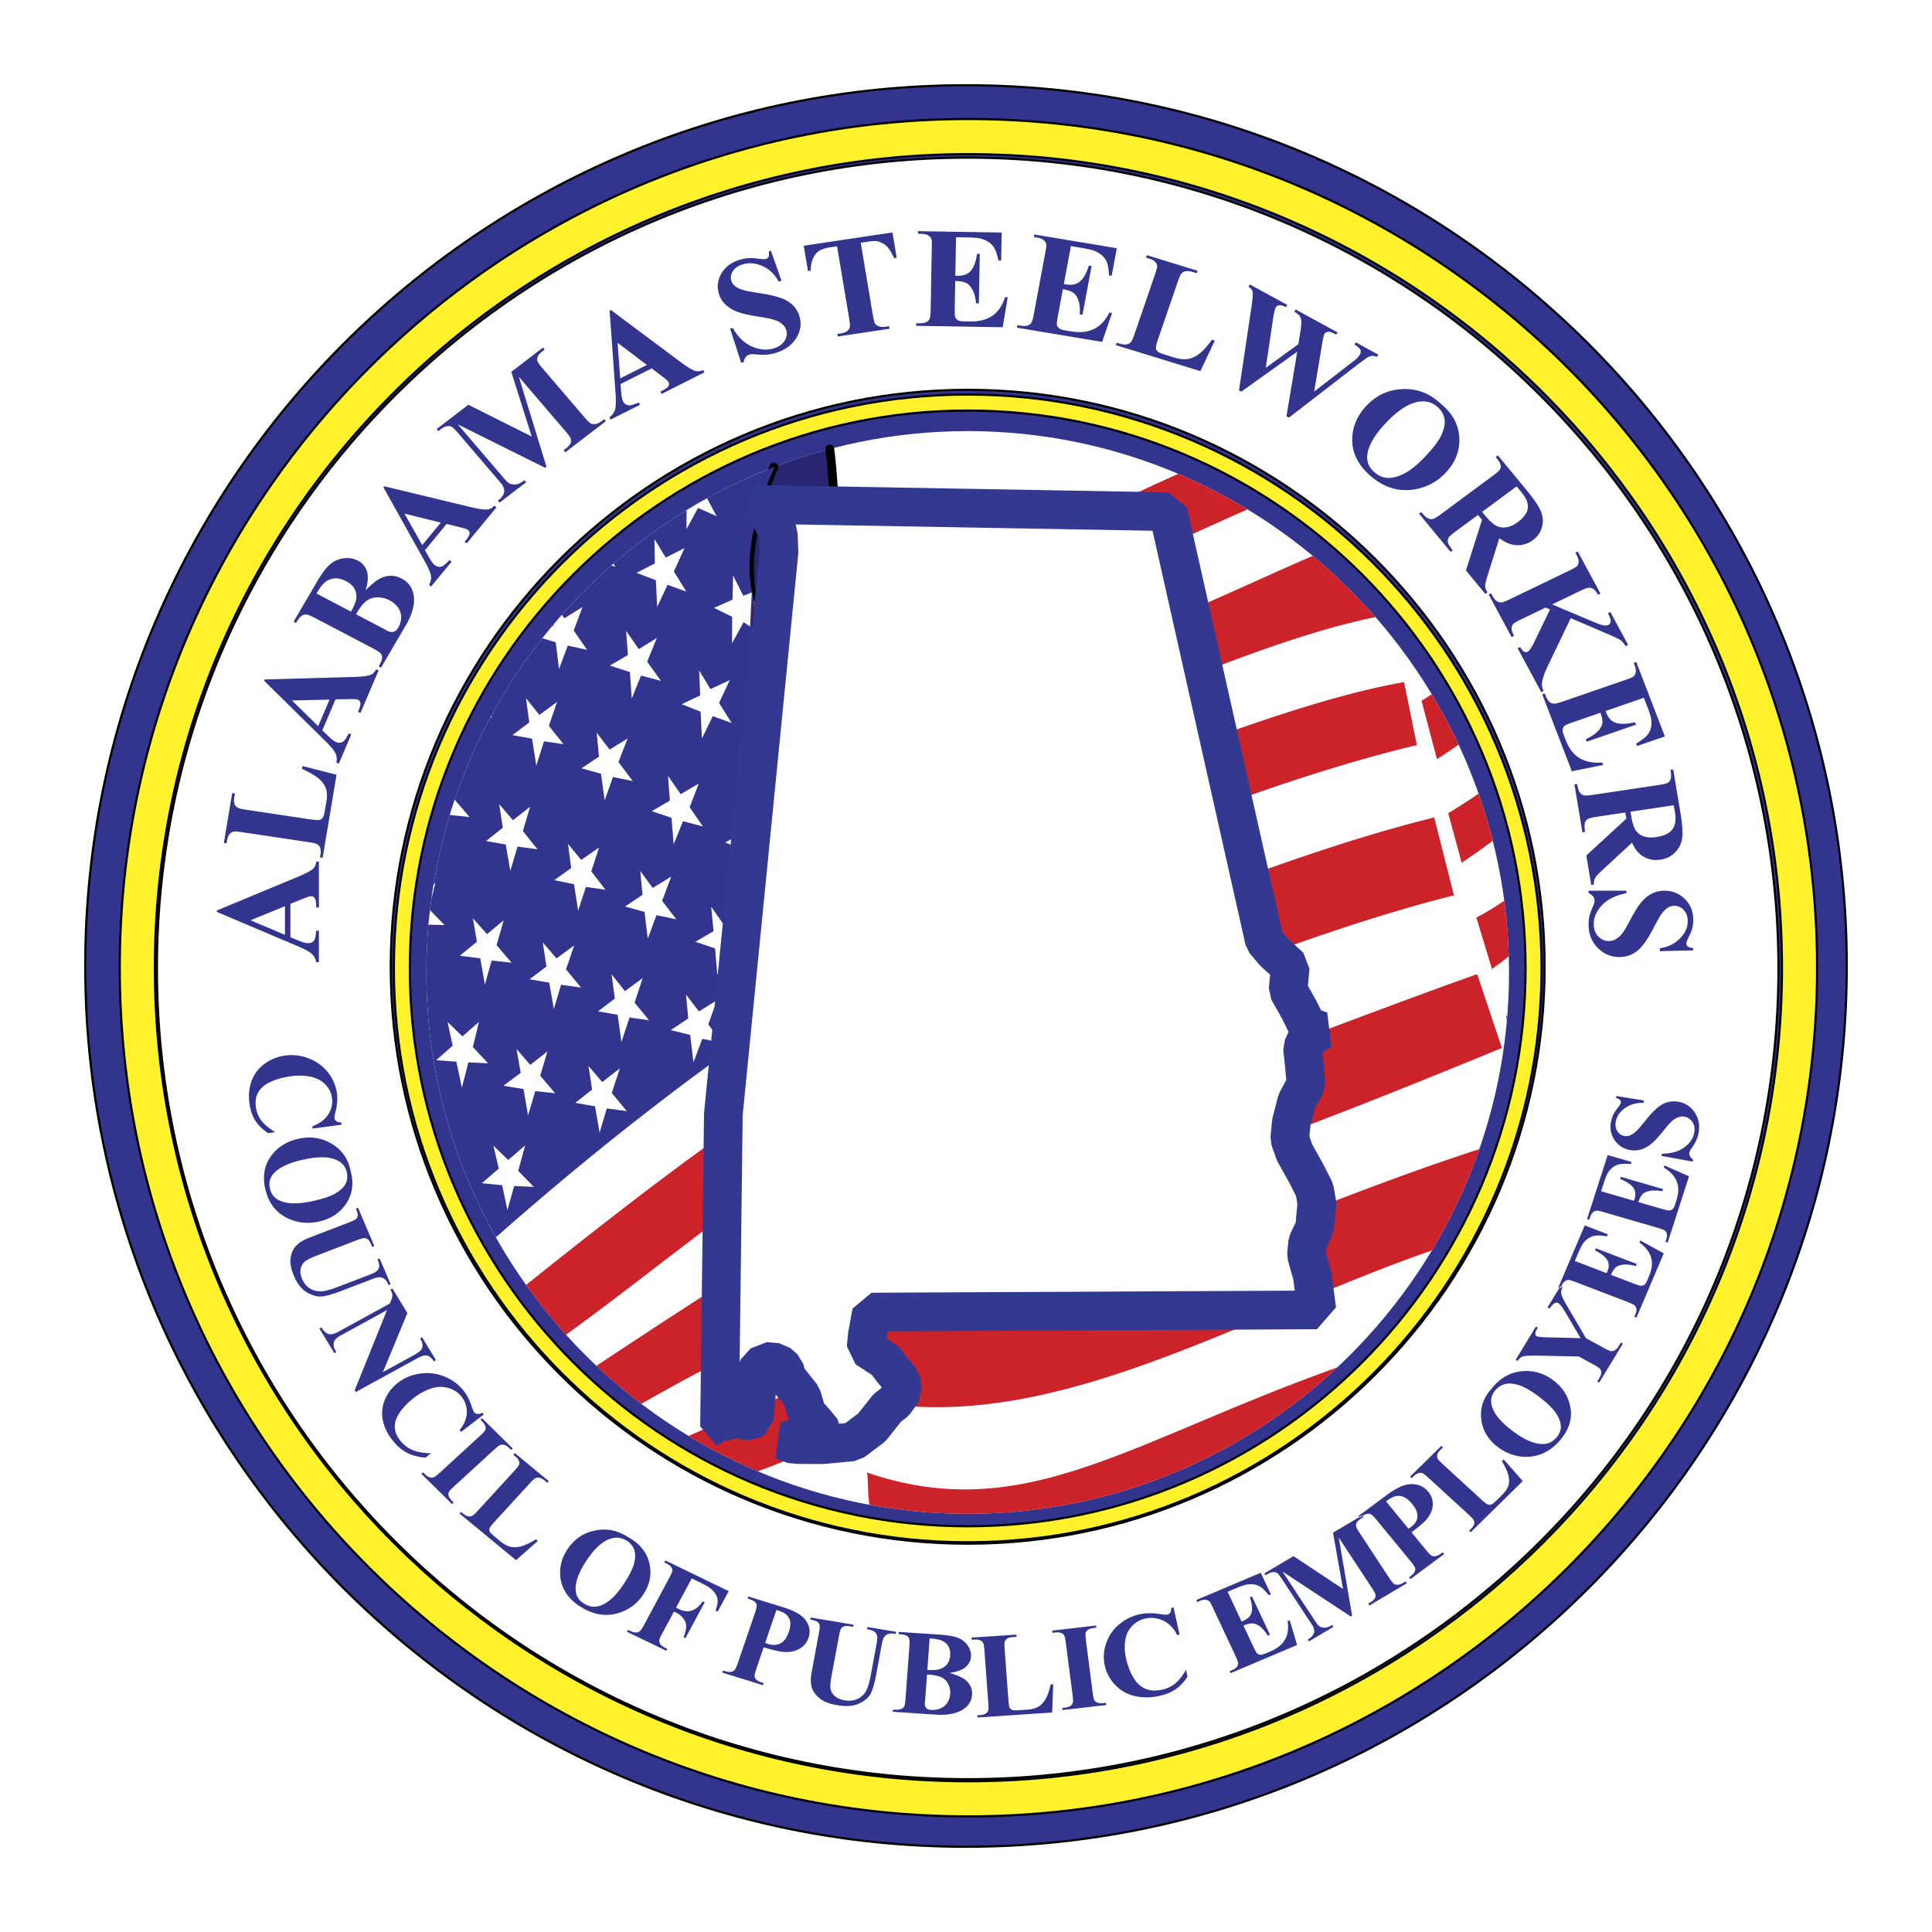
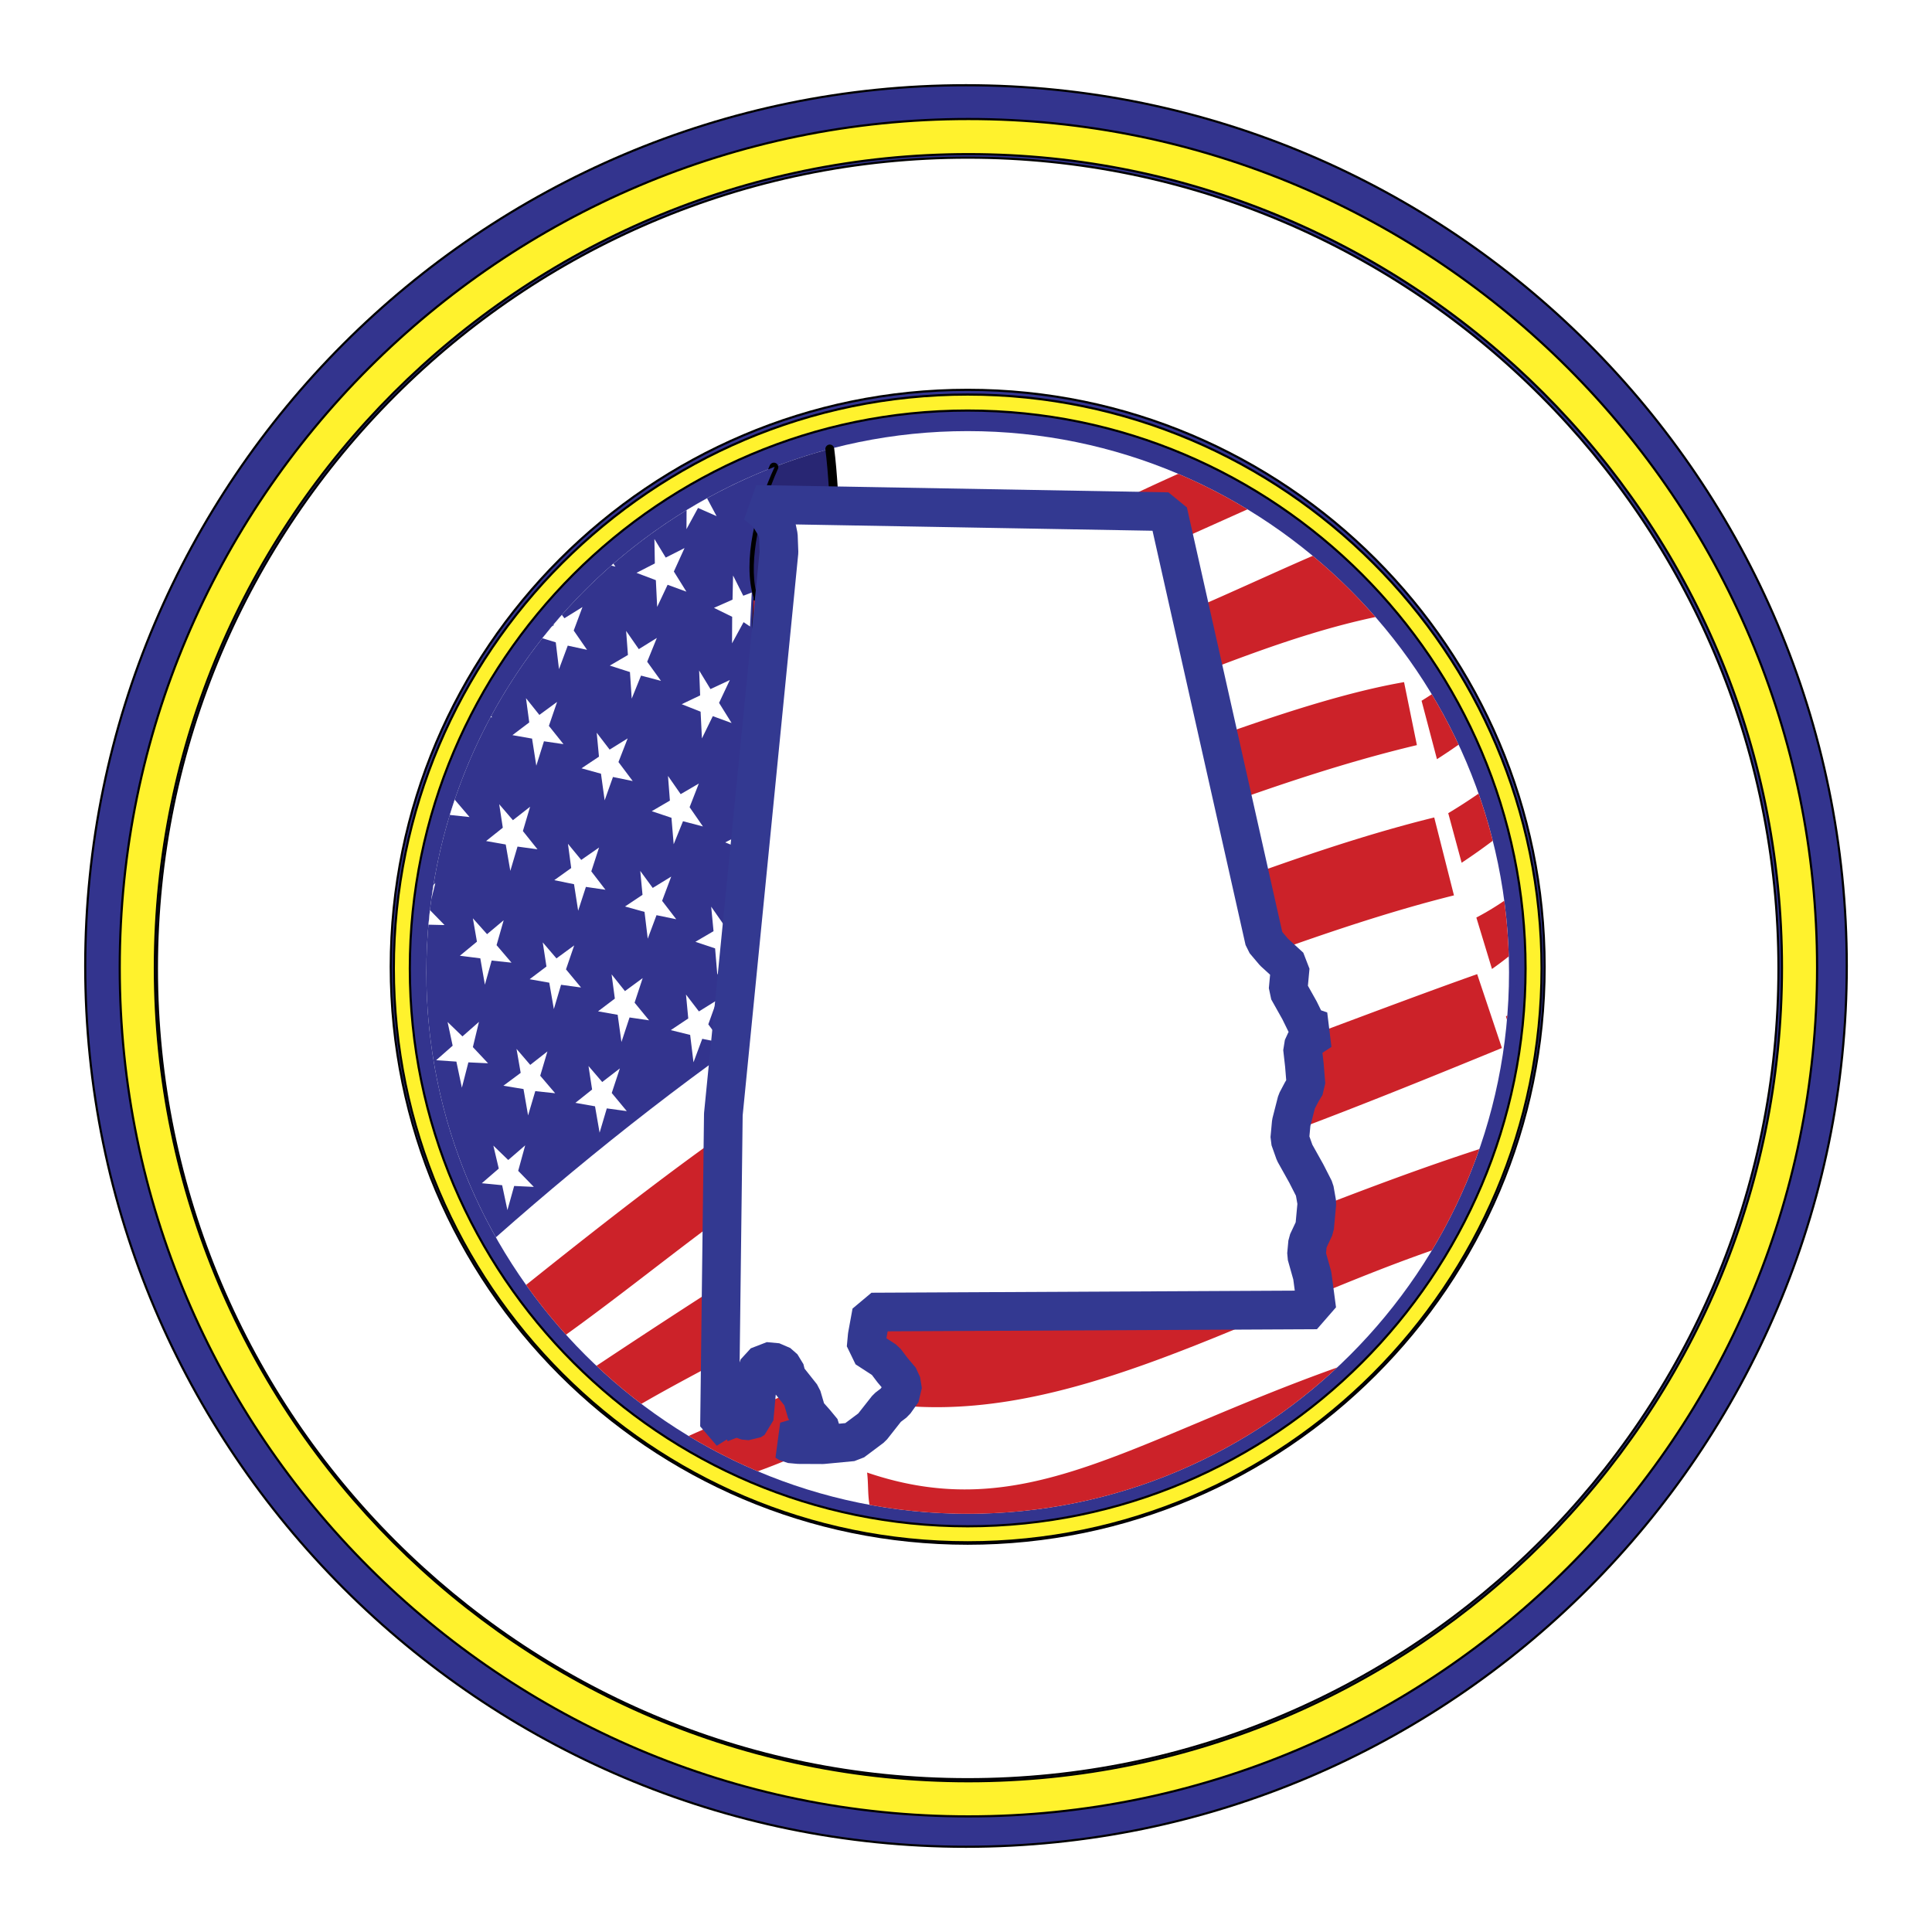
<svg xmlns="http://www.w3.org/2000/svg" width="2500" height="2500" viewBox="0 0 192.756 192.756">
  <path fill="#fff" d="M0 192.756h192.756V0H0v192.756z" />
  <path d="M96.378 8.504c48.399 0 87.874 39.475 87.874 87.874 0 48.399-39.475 87.874-87.874 87.874-48.399 0-87.874-39.475-87.874-87.874 0-48.399 39.475-87.874 87.874-87.874z" fill-rule="evenodd" clip-rule="evenodd" fill="#33348e" stroke="#000" stroke-width=".216" stroke-miterlimit="2.613" />
  <path d="M96.619 11.875c-46.636 0-84.673 38.036-84.673 84.672 0 46.637 38.037 84.674 84.673 84.674 46.637 0 84.672-38.037 84.672-84.674 0-46.636-38.035-84.672-84.672-84.672z" fill-rule="evenodd" clip-rule="evenodd" fill="#fff22d" stroke="#000" stroke-width=".216" stroke-miterlimit="2.613" />
  <path d="M96.619 15.378c-44.706 0-81.169 36.463-81.169 81.169s36.463 81.169 81.169 81.169c44.706 0 81.168-36.463 81.168-81.169s-36.463-81.169-81.168-81.169z" fill-rule="evenodd" clip-rule="evenodd" fill="#33348e" stroke="#000" stroke-width=".216" stroke-miterlimit="2.613" />
  <path d="M96.547 15.727c-44.554 0-80.893 36.339-80.893 80.893s36.338 80.892 80.893 80.892 80.892-36.338 80.892-80.892-36.337-80.893-80.892-80.893z" fill-rule="evenodd" clip-rule="evenodd" fill="#fff" stroke="#000" stroke-width=".216" stroke-miterlimit="2.613" />
  <path d="M96.547 38.894c-31.702 0-57.56 25.856-57.56 57.56 0 31.702 25.857 57.559 57.56 57.559 31.703 0 57.558-25.856 57.558-57.559 0-31.704-25.855-57.56-57.558-57.56z" fill-rule="evenodd" clip-rule="evenodd" fill="#33348e" stroke="#000" stroke-width=".216" stroke-miterlimit="2.613" />
  <path d="M96.547 39.364c-31.535 0-57.255 25.72-57.255 57.255s25.72 57.255 57.255 57.255c31.535 0 57.255-25.72 57.255-57.255s-25.72-57.255-57.255-57.255z" fill-rule="evenodd" clip-rule="evenodd" fill="#fff22d" stroke="#000" stroke-width=".216" stroke-miterlimit="2.613" />
  <path d="M96.547 40.961c-30.655 0-55.658 25.002-55.658 55.658 0 30.655 25.003 55.658 55.658 55.658 30.654 0 55.658-25.003 55.658-55.658 0-30.656-25.004-55.658-55.658-55.658z" fill-rule="evenodd" clip-rule="evenodd" fill="#33348e" stroke="#000" stroke-width=".216" stroke-miterlimit="2.613" />
  <path d="M96.547 41.988c-30.091 0-54.631 24.541-54.631 54.631 0 30.089 24.541 54.631 54.631 54.631 30.089 0 54.63-24.542 54.63-54.631.001-30.09-24.54-54.631-54.63-54.631z" fill-rule="evenodd" clip-rule="evenodd" fill="#33348e" />
  <path d="M96.547 43.011c29.746 0 54.009 24.262 54.009 54.009s-24.264 54.009-54.009 54.009c-29.748 0-54.01-24.262-54.01-54.009S66.8 43.011 96.547 43.011z" fill-rule="evenodd" clip-rule="evenodd" fill="#fff" />
  <path d="M77.21 46.603c-1.845 4.129-2.968 9.293-2.208 12.513.401 1.766 6.404.245 9.577-.347-1.332-1.833-1.162-9.128-1.791-13.973a53.14 53.14 0 0 0-5.578 1.807z" fill-rule="evenodd" clip-rule="evenodd" fill="#282673" />
  <path d="M77.21 46.603c-1.845 4.129-2.968 9.293-2.208 12.513.401 1.766 6.404.245 9.577-.347-1.332-1.833-1.162-9.128-1.791-13.973" fill="none" stroke="#000" stroke-width=".885" stroke-linecap="round" stroke-linejoin="round" stroke-miterlimit="2.613" />
  <path d="M87.124 131.865c.242 2.76.78 4.484-.133 7.977 18.203 3.21 36.4-8.302 55.865-15.086a53.734 53.734 0 0 0 4.736-10.11c-22.586 7.331-39.53 17.301-60.468 17.219zm30.431-84.59a54.024 54.024 0 0 1 6.908 3.542c-15.301 6.834-33.468 15.409-49.202 17.162-.343-2.793-.423-5.98-.079-8.102 5.125 1.897 28.162-5.148 37.029-10.127a208.518 208.518 0 0 1 5.344-2.475zm13.418 8.183a54.888 54.888 0 0 1 6.256 6.103C120.2 65.152 103.44 76.058 77.208 80.545c-.323-1.854-.779-3.666-.811-5.483 27.894-6.745 43.935-15.019 54.576-19.604zm2.429 80.98c-9.662 9.042-22.631 14.592-36.855 14.592-3.345 0-6.619-.31-9.798-.896-.186-1.074-.105-2.15-.239-3.218 15.611 5.316 25.906-2.986 46.892-10.478zm-48.776-19.491c.558 2.663 1.04 5.161 1.462 7.866 21.74-3.311 42.707-11.612 63.758-20.254l-2.469-7.369c-19.455 6.894-40.682 16.158-62.751 19.757zm-3.209-15.456l1.58 7.452c20.194-3.467 42.266-14.69 62.065-19.611l-1.969-7.774c-20.077 4.944-41.15 15.922-61.676 19.933zm-2.934-14.155l1.195 6.058c20.512-2.998 40.439-14.004 61.686-19.054l-1.281-6.284c-16.595 2.871-42.185 15.987-61.6 19.28z" fill-rule="evenodd" clip-rule="evenodd" fill="#cc2229" />
  <path d="M87.189 133.609c.517 2.424.177 4.291-.32 6.898-3.595 3.236-7.492 4.908-11.263 6.285a53.907 53.907 0 0 1-6.897-3.524c6.062-2.768 13.077-4.836 18.48-9.659zm55.659-64.34a53.81 53.81 0 0 1 2.676 5.029 62.229 62.229 0 0 1-2.158 1.446l-1.535-5.829c.333-.207.673-.423 1.017-.646zm4.668 9.911a53.473 53.473 0 0 1 1.416 4.702 60.176 60.176 0 0 1-3.105 2.194l-1.336-4.945a55.143 55.143 0 0 0 3.025-1.951zm2.564 10.688c.242 1.824.395 3.676.451 5.551-.535.427-1.096.848-1.676 1.256l-1.559-5.13a27.597 27.597 0 0 0 2.784-1.677zm.305 11.444l-.037.422-.1-.321.137-.101zm-86.396 38.75a54.608 54.608 0 0 1-4.479-3.795c9.671-6.427 18.195-11.86 25.716-16.418.239 2.194.918 5.01 1.164 6.697-3.989 4.221-14.463 8.91-22.401 13.516zm-7.518-6.901a54.531 54.531 0 0 1-3.982-4.963c10.772-8.63 24.993-19.647 30.075-21.201.475 2.186.925 4.503 1.39 6.629-9.334 5.077-18.293 12.933-27.483 19.535z" fill-rule="evenodd" clip-rule="evenodd" fill="#cc2229" />
-   <path d="M75.022 59.234c-1.334 16.91 12.346 61.472 12.434 77.82l-.815 4.595" fill="none" stroke="#000" stroke-width=".416" stroke-linecap="round" stroke-linejoin="round" stroke-miterlimit="2.613" />
+   <path d="M75.022 59.234c-1.334 16.91 12.346 61.472 12.434 77.82" fill="none" stroke="#000" stroke-width=".416" stroke-linecap="round" stroke-linejoin="round" stroke-miterlimit="2.613" />
  <path d="M49.475 123.446c10.006-8.842 20.643-17.159 31.447-24.26-2.183-11.74-6.754-26.843-5.736-39.562-1.121-3.614.203-8.96 2.106-13.054-20.287 7.784-34.754 27.479-34.754 50.449 0 9.59 2.524 18.607 6.937 26.427z" fill-rule="evenodd" clip-rule="evenodd" fill="#33348e" />
  <path d="M42.751 92.255c.043-.486.092-.97.148-1.452l1.454 1.491-1.602-.039zm.286-2.549c.066-.48.138-.958.216-1.434l.182-.167-.398 1.601zm1.415-6.926c.065-.238.131-.476.199-.713l-.199.713zm.426-1.473c.156-.512.317-1.021.488-1.526l1.481 1.736-1.969-.21zm4.068-9.755l.054-.104.106.121-.16-.017zm5.163-7.876c.313-.396.632-.788.956-1.175l.185-.116-.009-.092c.269-.319.541-.634.816-.947l.257.335 1.8-1.117-.874 2.345 1.331 1.923-1.925-.419-.874 2.346-.322-2.673-1.341-.41zm6.881-7.25l.208-.185.204.294-.412-.109zm7.51-5.529c.671-.41 1.352-.803 2.042-1.185l.952 1.784-1.852-.819-1.152 2.116.01-1.896zm-2.934 9.655l-.131-2.668-1.932-.732 1.831-.938-.044-2.441 1.13 1.857 1.876-.951-1.065 2.341 1.252 2.01-1.876-.687-1.041 2.209zm7.469 3.636l.014-2.65-1.817-.892 1.852-.819.056-2.41 1.016 2.02.846-.322-.17 3.39-.645-.433-1.152 2.116zm-10.009 5.517l-.176-2.654-2.011-.645 1.81-1.057-.18-2.401 1.265 1.817 1.8-1.118-.964 2.374 1.376 1.909-1.99-.525-.93 2.3zm-9.519 6.69l-.423-2.705-1.959-.345 1.678-1.269-.325-2.42 1.334 1.67 1.769-1.297-.818 2.392 1.456 1.822-1.948-.286-.764 2.438zm16.524-2.723l-.132-2.668-1.886-.746 1.841-.878-.1-2.488 1.13 1.858 1.932-.905-1.075 2.281 1.251 2.01-1.876-.686-1.085 2.222zm-9.704 6.179l-.367-2.658-1.946-.539 1.745-1.163-.225-2.388 1.29 1.684 1.799-1.117-.919 2.359 1.422 1.896-1.97-.405-.829 2.331zm-9.412 7.036l-.458-2.632-1.959-.345 1.667-1.329-.36-2.346 1.369 1.596 1.714-1.342-.719 2.424 1.456 1.822-1.992-.272-.718 2.424zm16.298-2.655l-.222-2.641-1.966-.658 1.811-1.058-.191-2.461 1.266 1.818 1.81-1.058-.919 2.36 1.331 1.923-1.99-.525-.93 2.3zm-9.53 6.631l-.413-2.646-1.969-.404 1.689-1.21-.326-2.419 1.325 1.61 1.779-1.237-.774 2.378 1.411 1.836-1.949-.286-.773 2.378zm-9.305 7.38l-.458-2.631-2.039-.258 1.703-1.403-.405-2.332 1.415 1.583 1.657-1.389-.708 2.484 1.491 1.748-1.982-.212-.674 2.41zm26.006-10.724l-.087-2.682-1.941-.792 1.786-.924-.045-2.442 1.14 1.918 1.922-.965-1.076 2.281 1.252 2.011-1.911-.613-1.04 2.208zm-9.759 6.133l-.321-2.672-1.946-.539 1.745-1.163-.225-2.388 1.244 1.698 1.845-1.131-.908 2.419 1.41 1.836-1.969-.405-.875 2.345zm-9.368 7.022l-.457-2.632-1.959-.345 1.678-1.27-.37-2.405 1.369 1.597 1.769-1.297-.819 2.392 1.501 1.809-1.993-.272-.719 2.423zm-9.176 7.846l-.548-2.604-2.018-.139 1.646-1.448-.506-2.365 1.484 1.437 1.647-1.449-.608 2.517 1.516 1.614-1.963-.092-.65 2.529zm25.485-11.26l-.221-2.64-1.966-.658 1.81-1.058-.235-2.447 1.265 1.818 1.81-1.058-.874 2.346 1.286 1.937-1.934-.479-.941 2.239zm-9.565 6.704l-.377-2.718-1.959-.346 1.678-1.27-.325-2.419 1.334 1.671 1.769-1.298-.808 2.452 1.446 1.762-1.949-.286-.809 2.452zm-9.315 7.321l-.457-2.631-2.005-.332 1.724-1.283-.416-2.392 1.37 1.596 1.713-1.342-.718 2.424 1.491 1.748-1.984-.212-.718 2.424zm26.297-11.506l-.131-2.668-1.931-.732 1.831-.938-.09-2.429 1.276 1.877.436 2.512-1.391 2.378zm-9.794 6.207l-.332-2.733-1.935-.479 1.745-1.163-.225-2.387 1.289 1.684 1.8-1.118-.864 2.406 1.366 1.849-1.969-.404-.875 2.345zm-9.367 7.021l-.457-2.631-1.959-.346 1.668-1.328-.36-2.347 1.369 1.597 1.76-1.357-.81 2.452 1.501 1.809-1.994-.272-.718 2.423zm-9.197 7.725l-.527-2.484-2.029-.198 1.693-1.462-.541-2.291 1.484 1.436 1.693-1.462-.698 2.544 1.56 1.601-1.962-.093-.673 2.409z" fill-rule="evenodd" clip-rule="evenodd" fill="#fff" />
  <path fill-rule="evenodd" clip-rule="evenodd" fill="#fff" stroke="#333991" stroke-width="3.858" stroke-linejoin="bevel" stroke-miterlimit="2.613" d="M71.786 142.332l.382-31.152 5.551-56.088-.061-1.627-.147-.709-.669-1.104-.306-.453-1.115-.875 41.116.727 9.615 42.81.955 1.13 1.62 1.482-.213 2.297 1.142 2.035.764 1.557 1.363.474-1.498.98-.34.742.192 1.695.162 1.984-.41.676-.516.975-.545 2.13-.148 1.607.488 1.377 1.16 2.076.817 1.602.24 1.353-.098 1.052-.127 1.378-.697 1.479-.117 1.263.58 2.061.455 3.42-44.427.219-.431 2.354-.115 1.243 1.911 1.239.74.976.835.984.17 1.078-.799 1.122-.748.568-.962 1.222-.568.72-1.929 1.443-2.979.283-2.392-.011-.9-.083-.401-.249 1.092-.323 1.691-.133.867-.19.031-.343-.763-.922-.822-.925-.484-1.646-1.503-1.896-.211-.85-.713-.626-1.244-.115-1.009 1.103.177 1.83-.147 1.588-.11 1.187-.37.237-.707-.067-.454-.312-.931.261-.881.343-.109.337z" />
-   <path d="M28.974 90.175v3.335l.972.397c.324.13.591.195.801.195.282 0 .488-.107.618-.321.081-.124.139-.433.179-.925h.271v3.14h-.271a1.386 1.386 0 0 0-.447-.834c-.242-.219-.744-.49-1.505-.808l-7.963-3.378v-.133l8.184-3.404c.776-.326 1.264-.592 1.465-.801.153-.158.241-.383.266-.669h.271v4.568h-.271v-.188c0-.367-.056-.625-.164-.772a.4.4 0 0 0-.339-.155.944.944 0 0 0-.271.043c-.045.01-.229.079-.553.21l-1.243.5zm-.545.237l-3.436 1.405 3.436 1.45v-2.855zm1.748-13.985l3.401.869-1.386 8.283-.268-.04.052-.31c.045-.271.03-.496-.045-.676a.643.643 0 0 0-.303-.329c-.106-.067-.407-.138-.903-.213l-6.483-.971c-.504-.076-.823-.097-.958-.067a.735.735 0 0 0-.381.258c-.12.139-.202.341-.246.601l-.052.31-.27-.041.832-4.974.271.04-.068.406c-.046.272-.032.496.042.678a.688.688 0 0 0 .303.334c.107.067.408.139.902.213l6.28.941c.503.075.831.095.976.062a.582.582 0 0 0 .364-.278c.064-.108.131-.382.204-.821l.13-.777c.083-.496.06-.923-.068-1.281-.128-.356-.371-.686-.73-.986-.357-.301-.904-.617-1.645-.949l.049-.282zm3.299-6.651l-1.32 3.092.744.713c.249.236.47.389.666.465.261.099.494.073.7-.079.124-.086.299-.352.532-.794l.251.097-1.243 2.911-.252-.096a1.333 1.333 0 0 0-.084-.932c-.137-.288-.495-.718-1.075-1.283l-6.046-5.954.053-.123 8.935-.255c.849-.027 1.406-.101 1.675-.224.205-.093.375-.269.512-.527l.252.096-1.809 4.236-.251-.096.074-.174c.145-.34.196-.599.155-.774-.032-.123-.116-.211-.254-.264a.905.905 0 0 0-.268-.056 6.272 6.272 0 0 0-.595-.002l-1.352.023zm-.599.027l-3.742.085 2.611 2.562 1.131-2.647zm3.61-10.908c.651-.683 1.208-1.111 1.668-1.283a2.24 2.24 0 0 1 1.918.115c.656.344 1.053.879 1.189 1.602.162.887-.101 1.914-.786 3.083l-2.459 4.197-.237-.124c.224-.383.338-.66.341-.838a.678.678 0 0 0-.125-.438c-.088-.119-.367-.301-.839-.549l-5.664-2.97c-.472-.248-.785-.377-.941-.385a.746.746 0 0 0-.461.136c-.155.098-.341.337-.563.715l-.239-.125 2.318-3.958c.554-.947 1.038-1.571 1.446-1.87a2.59 2.59 0 0 1 1.343-.513c.488-.044.931.042 1.329.25.422.221.711.561.871 1.022.16.46.124 1.104-.109 1.933zm-1.474 2.124c.338-.576.518-1.035.543-1.381a1.62 1.62 0 0 0-.21-.936c-.163-.276-.439-.516-.826-.719-.384-.202-.743-.295-1.076-.281-.33.014-.637.122-.924.322-.286.2-.6.599-.943 1.192l3.436 1.803zm.503.264l2.799 1.468.32.176c.23.121.438.159.622.109.182-.051.338-.184.467-.404.19-.325.291-.663.298-1.018a1.613 1.613 0 0 0-.295-.978 2.239 2.239 0 0 0-.838-.728 2.555 2.555 0 0 0-1.255-.308c-.428.01-.798.136-1.111.382-.313.244-.648.679-1.007 1.301zm9.048-9.014l-2.17 2.628.508.879c.17.292.339.497.505.62.222.164.454.2.696.108.143-.051.39-.261.742-.625l.213.158-2.043 2.474-.213-.158c.176-.298.242-.606.189-.918-.048-.313-.267-.819-.66-1.513l-4.077-7.301.087-.104 8.663 2.085c.824.195 1.381.27 1.676.222.224-.036.438-.161.646-.373l.213.158-2.972 3.6-.214-.158.122-.148c.238-.288.363-.525.374-.704.005-.126-.05-.233-.166-.32a.95.95 0 0 0-.242-.124 6.866 6.866 0 0 0-.572-.157l-1.305-.329zm-.584-.13l-3.622-.895 1.765 3.144 1.857-2.249zm9.068-8.589l-2.034-6.452 3.156-2.419.173.201-.252.193c-.228.175-.38.352-.452.533a.668.668 0 0 0-.012.431c.033.119.204.36.516.724l4.14 4.838c.321.375.543.593.665.656.123.062.279.077.468.048.192-.027.395-.124.612-.292l.252-.192.171.2-4.051 3.103-.17-.2.251-.193c.231-.176.379-.354.453-.536a.645.645 0 0 0 .006-.436c-.032-.117-.205-.36-.521-.729l-4.654-5.438 2.755 8.972-.138.107-8.708-4.333 4.423 5.169c.309.36.51.576.6.645.202.142.438.206.701.191.263-.013.572-.155.928-.427l.17.199-2.655 2.035-.17-.2.08-.061c.175-.128.311-.278.412-.447a.91.91 0 0 0 .146-.483c-.004-.152-.059-.33-.16-.531-.027-.047-.18-.233-.461-.561l-3.974-4.644c-.318-.372-.537-.586-.657-.647-.122-.06-.278-.075-.467-.047-.191.03-.394.128-.611.295l-.246.188-.172-.201 3.168-2.428 6.319 3.169zm11.972-6.796l-3.112 1.565.086.999c.03.332.097.585.194.761a.668.668 0 0 0 .59.366c.153.009.469-.088.947-.285l.127.226-2.93 1.474-.127-.227c.289-.205.481-.459.568-.765.091-.305.108-.852.048-1.637l-.587-8.239.125-.062 7.018 5.239c.669.496 1.146.779 1.436.848.22.053.47.022.75-.092l.127.226-4.262 2.145-.128-.226.175-.089c.342-.171.558-.339.645-.499a.351.351 0 0 0-.016-.356.814.814 0 0 0-.167-.206 6.6 6.6 0 0 0-.454-.364l-1.053-.802zm-.478-.344l-2.924-2.212.26 3.552 2.664-1.34zm12.375-11.396l1.051 2.987-.29.084c-.379-.716-.909-1.226-1.591-1.533-.682-.305-1.33-.369-1.95-.188-.479.138-.818.368-1.02.692-.203.322-.252.642-.149.958.063.198.173.363.32.489.202.17.487.314.854.429.269.084.862.196 1.78.338 1.285.197 2.196.471 2.734.82.536.349.898.821 1.091 1.416.244.755.141 1.496-.303 2.218-.447.723-1.149 1.225-2.105 1.501a4.24 4.24 0 0 1-.881.161 7.484 7.484 0 0 1-1.112-.036c-.254-.024-.453-.013-.597.028a.713.713 0 0 0-.344.244.931.931 0 0 0-.2.503l-.26.075-1.102-3.41.26-.075c.516.9 1.149 1.515 1.903 1.848.751.335 1.467.404 2.147.207.526-.152.9-.41 1.125-.77.224-.361.278-.722.162-1.082a1.295 1.295 0 0 0-.38-.568 2.204 2.204 0 0 0-.729-.41c-.303-.109-.809-.219-1.521-.328-.998-.154-1.733-.316-2.205-.491a3.528 3.528 0 0 1-1.184-.699 2.439 2.439 0 0 1-.682-1.069c-.232-.718-.149-1.415.244-2.082.397-.667 1.019-1.122 1.867-1.367.31-.09.621-.143.935-.157.238-.009.539.011.901.066.363.051.61.059.735.023a.392.392 0 0 0 .254-.19c.049-.092.058-.281.031-.569l.211-.063zm12.124-1.823l.423 2.526-.26.04c-.254-.561-.496-.954-.726-1.179a2.015 2.015 0 0 0-.881-.491c-.198-.057-.527-.049-.986.021l-.735.11 1.204 7.193c.08.477.157.771.232.882.077.112.203.199.38.264.179.067.407.078.687.036l.328-.049.042.254-5.16.773-.043-.254.328-.049c.285-.042.508-.126.665-.248a.648.648 0 0 0 .242-.376c.037-.116.016-.409-.062-.879l-1.205-7.193-.714.106c-.663.1-1.124.303-1.38.616-.36.434-.536 1.004-.533 1.709l-.275.041-.423-2.526 8.852-1.327zm6.343.479l-.07 3.843.198.003c.633.011 1.093-.17 1.387-.54.291-.371.482-.924.576-1.655l.279.005-.092 4.943-.279-.005c-.051-.54-.166-.982-.348-1.33-.184-.348-.398-.582-.647-.704-.246-.121-.61-.188-1.084-.194l-.049 2.659c-.01.521.007.837.053.954a.575.575 0 0 0 .256.291c.124.078.329.117.615.122l.596.01c.93.015 1.68-.177 2.25-.577.57-.397.982-1.013 1.246-1.845l.27.004-.502 2.995-8.624-.144.005-.257.332.006c.288.005.523-.041.701-.136a.63.63 0 0 0 .299-.33c.058-.108.091-.4.099-.876l.115-6.21c.008-.428 0-.689-.023-.787a.67.67 0 0 0-.264-.38c-.186-.134-.439-.202-.763-.208l-.331-.005.004-.259 8.351.138-.051 2.792-.279-.004c-.131-.685-.32-1.178-.572-1.479s-.611-.526-1.082-.672c-.271-.09-.785-.139-1.541-.151l-1.031-.017zm11.46.883l-.705 3.787.195.032c.623.104 1.107-.006 1.459-.328.35-.324.629-.842.844-1.549l.273.045-.908 4.87-.273-.046c.039-.542-.002-.995-.123-1.365-.125-.371-.297-.634-.523-.792-.225-.156-.572-.274-1.039-.352l-.488 2.619c-.096.513-.131.828-.105.95.023.122.092.23.205.324.109.096.305.165.588.212l.586.098c.918.153 1.689.074 2.318-.236.629-.309 1.139-.856 1.535-1.639l.268.045-.992 2.883-8.494-1.418.049-.253.324.055c.285.048.525.037.715-.03a.655.655 0 0 0 .352-.282c.074-.099.156-.382.242-.85l1.141-6.117c.078-.421.113-.681.107-.781a.656.656 0 0 0-.199-.415c-.16-.16-.398-.265-.719-.318l-.326-.055.047-.254 8.227 1.373-.514 2.75-.273-.046c-.016-.695-.121-1.21-.322-1.545-.197-.335-.516-.61-.955-.823-.254-.13-.754-.254-1.498-.378l-1.019-.171zm14.357 9.43l-1.439 3.044-8.428-2.591.082-.244.316.096c.275.085.514.106.713.065a.697.697 0 0 0 .393-.232c.084-.089.205-.359.361-.811l2.029-5.907c.156-.459.229-.754.219-.885-.014-.132-.082-.262-.211-.397-.125-.134-.324-.242-.588-.323l-.316-.097.086-.247 5.062 1.557-.086.246-.412-.127c-.277-.084-.512-.108-.715-.067a.738.738 0 0 0-.396.231c-.086.09-.207.361-.363.81l-1.965 5.722c-.156.459-.229.762-.217.903.014.144.09.272.232.384.104.076.379.181.826.319l.791.243c.504.155.953.2 1.348.138.391-.065.773-.24 1.143-.529.369-.286.785-.748 1.248-1.388l.287.087zm16.313 1.4l-.139.224a.984.984 0 0 0-.482-.096c-.154.011-.32.069-.496.17a66.68 66.68 0 0 0-.973.715l-6.826 5.271-.248-.136 1.076-6.441-5.574 3.983-.238-.129 1.232-8.229c.121-.831.166-1.348.137-1.551-.027-.203-.17-.391-.428-.563l.137-.224 3.746 2.047-.137.225c-.305-.156-.533-.223-.68-.198a.44.44 0 0 0-.328.21c-.094.152-.186.533-.281 1.14l-.725 4.895 3.25-2.358.172-1.064c.094-.58.135-.981.125-1.197a1.015 1.015 0 0 0-.158-.54c-.096-.144-.279-.289-.545-.435l.135-.225 4.188 2.288-.137.225c-.295-.157-.516-.25-.67-.279a.52.52 0 0 0-.299.027.463.463 0 0 0-.215.184c-.057.093-.133.427-.23 1.007l-.787 4.733 3.547-2.737c.367-.279.609-.476.727-.591.113-.113.207-.227.275-.34a.535.535 0 0 0 .061-.486c-.064-.159-.26-.335-.59-.526l.135-.224 2.243 1.225zm6.129 4.811c1.223.965 1.871 2.108 1.951 3.431.078 1.323-.379 2.505-1.369 3.547a5.405 5.405 0 0 1-3.062 1.647c-1.584.275-3.041-.154-4.371-1.288-1.334-1.136-1.959-2.443-1.873-3.922.068-1.166.543-2.214 1.426-3.143.99-1.042 2.193-1.592 3.602-1.647 1.412-.057 2.643.401 3.696 1.375zm-.247.388c-.68-.579-1.508-.689-2.486-.336-.799.292-1.678.943-2.637 1.95-1.139 1.198-1.758 2.272-1.859 3.223-.07.665.174 1.235.732 1.71.375.32.77.501 1.186.544.529.051 1.115-.089 1.758-.422.639-.331 1.33-.887 2.07-1.666.885-.929 1.455-1.702 1.709-2.316.254-.617.332-1.139.23-1.571a2.064 2.064 0 0 0-.703-1.116zm4.061 10.794l-2.205 1.63c-.426.315-.674.537-.74.667a.653.653 0 0 0-.051.456c.037.174.195.431.479.772l-.215.158-3.146-3.81.215-.158c.283.345.51.552.682.625a.796.796 0 0 0 .477.064c.148-.032.434-.204.859-.518l5.104-3.773c.426-.315.674-.537.742-.667a.644.644 0 0 0 .047-.457c-.035-.174-.195-.429-.477-.771l.217-.16 2.854 3.458c.744.901 1.221 1.608 1.436 2.123.213.512.25 1.033.113 1.559-.135.523-.441.963-.916 1.314a2.463 2.463 0 0 1-1.93.47c-.447-.076-.92-.294-1.412-.66l-1.186 3.757c-.152.489-.229.813-.232.974.004.241.082.461.234.669l-.215.158-1.934-2.343 1.605-5.048-.405-.489zm3.855-2.851l-3.443 2.547.258.313c.42.507.781.852 1.088 1.032.309.179.65.246 1.027.2.375-.046.771-.22 1.186-.526.598-.443.93-.902.996-1.381.07-.476-.139-1.008-.627-1.599l-.485-.586zm5.399 13.149l-2.322 4.847c-.324.685-.504 1.225-.539 1.62-.021.288.031.553.162.797l-.24.116-2.359-4.379.242-.116c.176.264.32.419.428.469a.347.347 0 0 0 .309.006c.184-.089.428-.446.729-1.071l1.525-3.167-.443-.178-2.426 1.17c-.463.223-.738.388-.826.493-.088.104-.133.246-.137.425-.006.182.074.425.242.737l-.242.116-2.285-4.244.242-.116.148.279c.131.244.285.418.457.522a.68.68 0 0 0 .449.095c.127-.002.414-.114.861-.33l5.85-2.82c.453-.219.727-.377.816-.479.09-.099.139-.24.148-.417.01-.181-.049-.388-.174-.623l-.152-.28.244-.117 2.256 4.187-.244.117c-.152-.283-.312-.481-.48-.587a.741.741 0 0 0-.445-.105c-.137.002-.432.111-.881.328l-2.766 1.334 4.348 1.834c.605.255 1.021.33 1.242.224.168-.081.25-.232.25-.457.002-.115-.092-.355-.271-.722l.242-.117 1.77 3.283-.244.117c-.182-.284-.359-.486-.539-.611-.18-.126-.691-.365-1.531-.72l-3.414-1.46zm7.297 7.945l-3.816 1.314.068.177c.217.562.559.905 1.029 1.031.471.124 1.084.095 1.838-.085l.096.248-4.908 1.692-.096-.248c.516-.238.908-.498 1.188-.784.277-.287.43-.561.463-.824.031-.262-.035-.606-.197-1.028l-2.641.91c-.518.178-.824.306-.924.388a.552.552 0 0 0-.193.33c-.031.138.002.333.102.588l.203.529c.318.829.775 1.422 1.375 1.783.596.361 1.352.505 2.268.438l.092.241-3.135.63-2.949-7.67.254-.088.113.295c.1.256.23.447.387.57a.68.68 0 0 0 .434.147c.127.011.426-.064.898-.227l6.168-2.124c.424-.146.68-.248.77-.303a.678.678 0 0 0 .279-.37c.064-.212.043-.46-.068-.748l-.113-.295.256-.088 2.857 7.426-2.773.955-.096-.248c.629-.36 1.047-.704 1.254-1.036.207-.329.299-.729.275-1.195-.008-.273-.145-.744-.404-1.416l-.354-.915zm-1.852 11.445l-2.764.415c-.533.079-.863.16-.99.241a.699.699 0 0 0-.277.377c-.057.169-.049.467.021.894l-.268.04-.799-4.775.268-.041c.072.432.164.716.275.858.111.14.238.232.385.275.146.041.484.021 1.018-.059l6.396-.958c.533-.08.863-.161.992-.243a.693.693 0 0 0 .275-.378c.057-.168.049-.465-.023-.892l.271-.04.725 4.334c.189 1.129.242 1.965.166 2.514a2.46 2.46 0 0 1-.699 1.416c-.385.395-.879.639-1.475.729-.727.109-1.369-.05-1.928-.474-.354-.271-.652-.68-.896-1.225l-2.963 2.742c-.381.358-.615.606-.701.745a1.13 1.13 0 0 0-.139.692l-.268.04-.49-2.937 3.99-3.678-.102-.612zm4.832-.724l-4.316.647.066.392c.105.636.244 1.104.422 1.402.178.299.443.514.795.646.354.133.787.161 1.307.084.752-.113 1.277-.363 1.58-.75.305-.385.395-.947.27-1.686l-.124-.735zm1.946 14.479l-3.326.079v-.288c.834-.133 1.504-.463 2.014-.991.508-.527.762-1.096.762-1.709 0-.473-.133-.848-.402-1.124-.266-.278-.574-.416-.924-.416-.219 0-.416.05-.588.147-.23.133-.459.35-.684.647-.164.218-.449.722-.861 1.512-.574 1.105-1.117 1.849-1.627 2.234a2.843 2.843 0 0 1-1.752.573c-.834 0-1.553-.309-2.152-.923-.602-.615-.902-1.397-.902-2.343 0-.297.033-.58.096-.844.066-.264.186-.597.361-.996.098-.224.146-.406.146-.549a.663.663 0 0 0-.146-.383 1.017 1.017 0 0 0-.449-.328v-.256h3.768v.256c-1.061.204-1.865.597-2.424 1.182-.557.582-.836 1.209-.836 1.882 0 .521.15.934.449 1.243s.648.464 1.045.464c.236 0 .465-.06.686-.179.219-.118.43-.297.629-.539.199-.243.457-.668.775-1.281.447-.858.826-1.477 1.141-1.852a3.433 3.433 0 0 1 1.053-.867 2.715 2.715 0 0 1 1.281-.305c.793 0 1.471.278 2.033.83.557.554.836 1.25.836 2.089 0 .307-.039.604-.117.892a4.251 4.251 0 0 1-.328.796c-.158.314-.238.535-.238.658 0 .121.039.217.117.286.078.071.268.135.566.194v.209h-.002zM34.081 112.211l-2.885.386-.034-.228c.729-.271 1.257-.667 1.59-1.189.332-.52.455-1.075.367-1.668a2.321 2.321 0 0 0-.648-1.298 2.666 2.666 0 0 0-1.309-.747c-.655-.162-1.361-.193-2.118-.093-.744.1-1.41.28-1.995.541-.586.261-1.008.601-1.264 1.025-.258.422-.341.937-.251 1.544.074.498.255.938.547 1.322.289.384.748.767 1.378 1.152l-.719.096c-.552-.379-.975-.793-1.264-1.244-.291-.453-.483-.998-.578-1.642-.125-.842-.058-1.616.202-2.318a3.654 3.654 0 0 1 1.31-1.724 4.486 4.486 0 0 1 2.053-.817 4.653 4.653 0 0 1 2.348.292 4.402 4.402 0 0 1 1.895 1.376 4.23 4.23 0 0 1 .905 2.06c.082.555.043 1.159-.118 1.812-.094.379-.136.615-.123.713a.45.45 0 0 0 .193.304c.11.078.271.118.483.118l.035.227zm.885 4.566c.351 1.229.214 2.32-.406 3.273-.622.951-1.541 1.562-2.758 1.828-1.04.229-2.024.141-2.954-.264-1.234-.536-2.021-1.503-2.361-2.9-.34-1.398-.104-2.592.71-3.577.645-.776 1.506-1.286 2.589-1.523 1.217-.267 2.328-.095 3.33.513 1.004.609 1.62 1.491 1.85 2.65zm-.369.155c-.173-.713-.688-1.17-1.544-1.373-.7-.164-1.641-.117-2.816.141-1.399.307-2.376.766-2.931 1.379-.389.428-.511.936-.369 1.521.096.395.277.701.542.922.339.279.815.45 1.428.515.611.064 1.372-.004 2.282-.204 1.085-.238 1.873-.511 2.362-.821.492-.31.813-.636.963-.982.149-.345.178-.712.083-1.098zm1.126 3.567l1.626 3.822-.214.083-.081-.191c-.122-.287-.237-.472-.346-.556a.595.595 0 0 0-.359-.13c-.131-.001-.42.081-.863.252l-3.818 1.465c-.699.268-1.139.495-1.324.683-.184.188-.3.424-.354.712-.052.285-.004.604.146.953.171.401.41.706.721.915.311.21.661.321 1.054.332.393.013 1.005-.14 1.833-.458l3.181-1.22c.35-.134.584-.265.704-.392s.186-.254.199-.381c.019-.197-.037-.445-.165-.746l.215-.081 1.089 2.562-.214.082-.065-.152a1.074 1.074 0 0 0-.352-.469.838.838 0 0 0-.524-.147c-.144.001-.374.061-.692.183l-2.962 1.137c-.916.353-1.603.549-2.057.59-.456.041-.948-.096-1.479-.408-.529-.312-.959-.855-1.287-1.623-.272-.641-.392-1.17-.361-1.59.043-.57.214-1.027.513-1.373.301-.343.773-.639 1.423-.889l3.818-1.465c.448-.172.717-.301.806-.392a.54.54 0 0 0 .156-.347c.018-.141-.044-.367-.181-.679l.214-.082zm4.921 10.507l-2.443 5.891 3.132-1.718c.437-.238.695-.46.777-.663.108-.276.043-.605-.199-.986l.2-.11 1.389 2.285-.2.11c-.216-.272-.386-.438-.511-.505a.733.733 0 0 0-.449-.067c-.175.021-.436.127-.779.315l-6.065 3.325-.106-.174 3.222-8.004-4.631 2.54c-.418.229-.646.475-.681.738a1.09 1.09 0 0 0 .157.745l.099.164-.197.108-1.491-2.453.198-.108c.235.379.479.599.731.659.252.062.571-.014.958-.226l5.141-2.819.105-.255c.103-.251.151-.448.145-.597-.007-.145-.073-.325-.193-.539l.199-.109 1.492 2.453zm7.629 10.111l-2.264 1.741-.152-.179c.476-.589.715-1.187.718-1.797a2.392 2.392 0 0 0-.59-1.608 2.49 2.49 0 0 0-1.261-.795 2.758 2.758 0 0 0-1.526-.001c-.649.182-1.271.5-1.865.957-.584.448-1.058.929-1.417 1.438-.361.511-.538 1.009-.527 1.498.008.488.216.969.623 1.446.333.39.727.68 1.185.866.456.187 1.057.29 1.806.312l-.564.435c-.679-.056-1.266-.205-1.759-.449-.494-.245-.955-.618-1.385-1.123-.563-.661-.926-1.358-1.085-2.087a3.47 3.47 0 0 1 .189-2.117 4.161 4.161 0 0 1 1.317-1.706 4.565 4.565 0 0 1 2.17-.898 4.628 4.628 0 0 1 2.369.252c.759.289 1.389.73 1.894 1.323.372.437.666.974.881 1.612.125.37.217.593.283.67a.476.476 0 0 0 .329.166c.137.013.297-.032.479-.135l.152.179zm-3.009 8.787l-.165.151-3.054-3.005.164-.151.195.19c.168.167.337.272.503.316a.576.576 0 0 0 .386-.028c.103-.032.306-.188.611-.468l3.979-3.65c.31-.282.487-.477.532-.578a.544.544 0 0 0 .011-.375c-.037-.147-.139-.303-.302-.463l-.195-.19.166-.153 3.055 3.005-.166.152-.194-.19c-.169-.167-.336-.273-.502-.317a.628.628 0 0 0-.391.023c-.102.035-.306.191-.609.47l-3.98 3.649c-.31.283-.486.478-.531.58a.58.58 0 0 0-.009.376c.038.15.139.304.302.465l.194.191zm8.395 3.834l-2.176 1.921-5.637-4.655.15-.163.211.175c.184.151.361.241.53.272a.591.591 0 0 0 .384-.059c.098-.042.287-.214.564-.519l3.63-3.965c.282-.308.44-.515.478-.621a.562.562 0 0 0-.025-.374c-.051-.144-.167-.29-.344-.436l-.211-.175.151-.166 3.386 2.797-.151.164-.277-.228c-.185-.153-.36-.244-.53-.276a.646.646 0 0 0-.388.057c-.098.044-.287.216-.563.518l-3.516 3.841c-.282.309-.442.521-.482.636a.442.442 0 0 0 .046.371c.053.093.231.26.529.507l.529.437c.338.278.67.454.998.528.327.072.684.056 1.071-.054.386-.107.869-.337 1.451-.691l.192.158zm8.969-.403c1.163.634 1.879 1.497 2.15 2.589.268 1.09.073 2.139-.589 3.145a4.443 4.443 0 0 1-2.286 1.797c-1.271.45-2.548.295-3.828-.465-1.282-.761-2.003-1.764-2.161-3.008-.123-.98.108-1.92.697-2.815.662-1.006 1.574-1.631 2.735-1.873 1.164-.245 2.257-.035 3.282.63zm-.145.358c-.654-.39-1.358-.365-2.115.064-.618.354-1.247 1.02-1.887 1.991-.761 1.156-1.109 2.138-1.045 2.944.043.563.335 1.004.872 1.323.36.214.717.31 1.068.288.448-.031.912-.229 1.393-.597.48-.364.968-.924 1.463-1.676.59-.897.943-1.619 1.059-2.167.116-.55.101-.996-.051-1.342a1.815 1.815 0 0 0-.757-.828zm6.531 3.786l-1.568 2.924.217.104c.33.16.627.243.887.252.262.008.525-.066.79-.221.266-.152.524-.41.772-.77l.193.093-1.917 3.574-.192-.093c.293-.71.34-1.246.145-1.611a1.923 1.923 0 0 0-.885-.837l-.217-.105-1.169 2.179c-.195.364-.294.603-.302.715a.59.59 0 0 0 .122.357c.084.13.234.245.444.346l.249.121-.104.193-3.918-1.896.104-.193.25.12c.217.104.412.151.583.143a.564.564 0 0 0 .356-.146c.086-.062.223-.273.415-.632l2.511-4.682c.196-.364.299-.601.306-.712.01-.111-.031-.229-.117-.357-.088-.128-.236-.242-.445-.344l-.249-.121.105-.194 6.321 3.059-1.096 2.043-.226-.109c.206-.506.265-.924.177-1.258-.089-.334-.309-.643-.659-.933-.193-.158-.587-.383-1.184-.672l-.699-.337zm7.177 6.871l-.721 2.108c-.141.411-.203.677-.184.799.015.124.08.239.194.343.115.106.352.216.714.326l-.07.207-4.065-1.255.071-.206c.371.114.631.159.787.133a.648.648 0 0 0 .365-.168c.088-.09.202-.338.343-.748l1.686-4.931c.141-.412.203-.678.187-.801a.566.566 0 0 0-.194-.341c-.11-.106-.35-.215-.716-.327l.072-.209 3.487 1.077c1.148.354 1.904.803 2.271 1.345.366.543.45 1.106.251 1.688a1.984 1.984 0 0 1-.917 1.117c-.442.25-.969.353-1.578.305-.414-.026-1.075-.181-1.983-.462zm1.273-3.719l-1.125 3.283c.129.048.224.082.292.104.479.147.894.126 1.247-.066.352-.189.627-.569.821-1.137.193-.565.203-1.017.033-1.358s-.512-.592-1.028-.751l-.24-.075zm3.421.747l4.274.716-.04.217-.213-.035c-.32-.055-.547-.06-.68-.016a.562.562 0 0 0-.305.22c-.072.104-.151.381-.234.829l-.715 3.851c-.131.705-.161 1.18-.091 1.429.07.246.219.465.446.661.229.193.538.323.93.388.448.075.847.045 1.198-.095.352-.139.637-.362.856-.674.218-.31.407-.883.562-1.719l.595-3.208c.065-.353.073-.61.024-.774a.668.668 0 0 0-.234-.361c-.167-.119-.417-.206-.753-.263l.04-.216 2.865.479-.041.216-.17-.028a1.187 1.187 0 0 0-.605.035.805.805 0 0 0-.41.344c-.075.116-.144.333-.203.654l-.555 2.988c-.171.925-.36 1.582-.563 1.97-.205.389-.588.713-1.148.974-.56.262-1.272.32-2.131.176-.716-.119-1.253-.304-1.611-.551-.486-.337-.804-.717-.954-1.141-.147-.424-.161-.962-.039-1.617l.715-3.852c.084-.451.111-.736.077-.857a.555.555 0 0 0-.226-.309c-.117-.09-.352-.159-.702-.215l.041-.216zm13.875 5.537c.783.228 1.327.479 1.63.752.436.389.633.864.591 1.433-.045.6-.335 1.077-.87 1.436-.658.434-1.582.609-2.769.531l-4.265-.283.017-.216c.389.024.652.009.798-.052a.627.627 0 0 0 .309-.248c.065-.106.112-.373.145-.806l.381-5.171c.031-.431.024-.704-.025-.82a.578.578 0 0 0-.274-.285c-.134-.078-.394-.127-.778-.153l.016-.218 4.021.267c.961.064 1.637.191 2.025.38.389.189.686.453.892.791.209.339.297.691.271 1.055-.029.385-.199.717-.515.997-.315.278-.848.483-1.6.61zm-2.239-.309c.585.038 1.02.005 1.308-.102.288-.108.514-.27.681-.487.165-.217.26-.502.286-.855.025-.352-.027-.645-.156-.881a1.364 1.364 0 0 0-.59-.555c-.263-.138-.696-.223-1.298-.258l-.231 3.138zm-.034.459l-.188 2.555-.028.295c-.016.21.027.374.133.49.106.114.269.179.493.194.33.021.639-.026.928-.147a1.48 1.48 0 0 0 .684-.563c.169-.254.265-.544.289-.867a1.858 1.858 0 0 0-.199-1.022 1.43 1.43 0 0 0-.704-.669c-.308-.141-.779-.227-1.408-.266zm12.593.974l-.109 2.819-7.451.495-.016-.217.277-.019c.244-.016.438-.071.578-.163a.536.536 0 0 0 .229-.3c.037-.095.043-.343.014-.744l-.385-5.242c-.031-.407-.072-.66-.125-.76a.608.608 0 0 0-.297-.248c-.143-.067-.334-.093-.566-.077l-.28.018-.016-.218 4.475-.298.016.22-.365.023c-.244.017-.436.07-.58.162a.573.573 0 0 0-.232.299c-.039.098-.043.346-.014.745l.375 5.077c.029.408.074.667.131.774.059.108.16.187.311.23.105.029.355.029.75.002l.699-.046c.445-.03.812-.129 1.1-.297.283-.168.523-.419.717-.757.193-.336.363-.822.512-1.463l.252-.015zm5.268 1.853l.027.216-4.365.508-.027-.215.277-.032c.24-.028.432-.093.568-.192.1-.066.17-.17.209-.31.035-.098.025-.346-.025-.745l-.676-5.215c-.051-.405-.107-.656-.168-.753a.584.584 0 0 0-.307-.233c-.146-.06-.338-.076-.57-.049l-.277.033-.029-.218 4.365-.51.027.218-.277.032c-.24.028-.432.091-.568.19a.554.554 0 0 0-.215.311c-.033.099-.023.348.027.744l.674 5.215c.053.405.109.656.168.753a.625.625 0 0 0 .312.232c.148.062.338.079.57.051l.28-.031zm6.732-9.517l.605 2.707-.236.048c-.336-.67-.789-1.144-1.359-1.424a2.727 2.727 0 0 0-1.777-.23 2.529 2.529 0 0 0-1.318.705 2.464 2.464 0 0 0-.693 1.292c-.125.631-.109 1.303.051 2.013.156.698.391 1.316.707 1.854.314.536.701.913 1.166 1.125.461.216 1.006.257 1.639.13a3.16 3.16 0 0 0 1.352-.609c.381-.302.752-.764 1.113-1.386l.15.674c-.359.55-.766.979-1.219 1.284-.455.308-1.016.527-1.684.662-.875.178-1.695.168-2.451-.028a3.845 3.845 0 0 1-1.898-1.122 4.053 4.053 0 0 1-1.004-1.889 4.03 4.03 0 0 1 .143-2.244 4.182 4.182 0 0 1 1.314-1.892 4.675 4.675 0 0 1 2.1-1.002c.578-.117 1.215-.122 1.912-.014.404.062.656.086.756.064a.464.464 0 0 0 .305-.202c.076-.11.107-.267.092-.467l.234-.049zm5.4-1.564l1.393 2.971.152-.065c.488-.206.771-.5.857-.883.082-.383.02-.872-.184-1.464l.215-.09 1.791 3.82-.215.091c-.242-.397-.496-.697-.766-.902-.271-.204-.523-.311-.762-.321-.232-.009-.533.063-.9.219l.965 2.056c.188.402.32.639.398.713a.51.51 0 0 0 .305.136c.125.019.295-.021.516-.115l.459-.193c.719-.303 1.219-.704 1.502-1.203.287-.498.371-1.109.256-1.837l.211-.088.742 2.466-6.641 2.808-.094-.197.256-.108c.223-.094.385-.209.484-.341a.518.518 0 0 0 .104-.355c.004-.102-.08-.337-.252-.705l-2.252-4.8c-.154-.331-.258-.528-.314-.596a.598.598 0 0 0-.344-.202c-.193-.039-.412-.006-.66.099l-.256.108-.094-.2 6.432-2.72 1.01 2.159-.213.091c-.357-.48-.688-.795-.996-.94-.305-.146-.664-.196-1.076-.148-.242.021-.654.159-1.236.404l-.793.332zm11.514-.278l-1-5.616 2.902-1.723.123.186-.232.139c-.211.124-.355.258-.436.402-.057.101-.074.22-.057.361.016.103.133.322.354.658l2.938 4.466c.229.346.391.551.484.616a.663.663 0 0 0 .387.086c.164-.005.344-.066.545-.187l.23-.137.121.184-3.725 2.211-.121-.184.23-.137c.213-.126.357-.262.438-.406a.555.555 0 0 0 .053-.366c-.016-.1-.133-.322-.357-.663l-3.303-5.02 1.332 7.802-.129.076-6.814-4.487 3.141 4.771c.219.333.363.534.432.6a.899.899 0 0 0 .564.229c.223.016.496-.073.822-.268l.121.186-2.441 1.448-.121-.185.074-.043c.16-.091.291-.203.393-.336a.773.773 0 0 0 .176-.391 1.094 1.094 0 0 0-.078-.461c-.016-.043-.125-.213-.324-.518l-2.82-4.287c-.227-.343-.387-.544-.479-.607a.649.649 0 0 0-.385-.083c-.164.007-.344.068-.545.187l-.225.135-.123-.186 2.914-1.73 4.941 3.278zm6.828-5.654l1.438 1.746c.279.341.477.539.594.592.117.058.254.07.408.039.156-.031.383-.156.684-.38l.141.172-3.367 2.499-.143-.171c.309-.228.492-.408.557-.545a.581.581 0 0 0 .057-.382c-.027-.119-.182-.348-.461-.689l-3.359-4.084c-.281-.341-.479-.538-.594-.596a.645.645 0 0 0-.408-.037c-.154.028-.383.156-.686.381l-.143-.173 2.891-2.144c.951-.705 1.766-1.051 2.443-1.035.68.014 1.217.263 1.615.746.336.409.488.856.461 1.347-.027.488-.234.959-.615 1.413-.255.309-.761.743-1.513 1.301zm-2.535-3.082l2.238 2.721c.113-.073.197-.131.252-.173.398-.294.611-.633.641-1.018.031-.383-.146-.812-.535-1.283-.383-.467-.771-.728-1.166-.785-.395-.057-.803.072-1.23.39l-.2.148zm11.733-4.195l1.904 2.164-5.188 5.104-.164-.151.193-.189c.17-.167.273-.331.314-.489a.518.518 0 0 0-.041-.368c-.039-.095-.211-.281-.516-.562l-3.98-3.65c-.309-.283-.518-.444-.627-.485a.648.648 0 0 0-.395.004c-.154.041-.312.143-.477.304l-.193.191-.166-.152 3.117-3.066.166.153-.256.25c-.17.168-.275.329-.316.489a.547.547 0 0 0 .037.369c.041.097.213.285.516.562l3.855 3.536c.309.283.523.447.641.491a.523.523 0 0 0 .395-.025c.1-.046.285-.205.559-.476l.488-.479c.311-.305.512-.611.607-.919.092-.305.094-.646-.002-1.019-.092-.371-.309-.842-.648-1.411l.177-.176zm-1.182-7.081c.805-1.02 1.793-1.588 2.965-1.711 1.174-.12 2.244.191 3.217.938.828.637 1.361 1.428 1.598 2.373.316 1.254-.002 2.438-.953 3.553s-2.086 1.674-3.404 1.672c-1.039-.004-1.994-.337-2.857-1-.971-.747-1.512-1.685-1.625-2.809-.115-1.126.239-2.131 1.059-3.016zm.355.18c-.486.568-.547 1.235-.189 2.002.295.625.912 1.3 1.852 2.021 1.115.857 2.098 1.306 2.947 1.344.596.027 1.092-.193 1.49-.66.268-.314.41-.639.432-.973.021-.426-.129-.888-.453-1.387-.324-.496-.848-1.023-1.574-1.583-.865-.665-1.578-1.086-2.135-1.262-.561-.177-1.029-.216-1.408-.115s-.7.306-.962.613zm6.487-10.366l.199.109c-.107.246-.145.46-.111.641.047.253.295.746.74 1.481l1.727 2.944 1.762.967c.375.206.621.317.736.328a.647.647 0 0 0 .375-.089c.139-.072.262-.199.375-.384l.234-.387.197.108-2.359 3.883-.197-.109.219-.362c.125-.204.186-.387.182-.547a.549.549 0 0 0-.131-.35c-.062-.085-.275-.228-.643-.429l-1.461-.802-4.111-.083c-.812-.014-1.311.014-1.502.088-.191.072-.354.219-.492.438l-.199-.109 2.016-3.316.201.109-.09.149c-.123.2-.18.356-.166.471.012.113.053.188.121.224.129.07.535.113 1.219.125l3.174.073-1.441-2.451c-.35-.602-.611-.951-.789-1.049-.094-.052-.201-.053-.318.001-.16.065-.344.252-.549.549l-.201-.109 1.283-2.112zm1.443-2.529l3.174 1.219.062-.147c.199-.47.189-.869-.031-1.2-.221-.329-.623-.64-1.201-.932l.088-.207 4.084 1.567-.09.207c-.465-.127-.865-.176-1.211-.145-.344.032-.604.122-.781.271-.174.147-.338.398-.488.752l2.197.843c.43.165.697.248.809.25a.515.515 0 0 0 .318-.104c.102-.069.197-.212.287-.424l.188-.441c.295-.692.361-1.311.201-1.857-.158-.547-.545-1.042-1.158-1.49l.086-.201 2.338 1.282-2.723 6.403-.213-.081.104-.247c.092-.214.125-.402.1-.565a.515.515 0 0 0-.184-.323c-.074-.076-.307-.189-.699-.339l-5.129-1.97c-.354-.135-.574-.209-.662-.221a.625.625 0 0 0-.395.082c-.168.099-.301.268-.404.507l-.104.246-.213-.082 2.637-6.199 2.305.886-.088.207c-.607-.11-1.074-.118-1.402-.021-.326.097-.621.297-.885.604-.156.176-.352.545-.592 1.106l-.325.764zm2.621-6.956l3.275.951.049-.152c.154-.485.107-.881-.141-1.193-.25-.311-.68-.586-1.283-.829l.068-.214 4.211 1.223-.068.215c-.475-.088-.879-.103-1.219-.043-.34.061-.592.17-.756.334-.158.16-.301.426-.418.789l2.268.657c.441.129.717.19.828.183a.51.51 0 0 0 .307-.131c.096-.076.178-.226.248-.444l.146-.456c.23-.713.24-1.335.029-1.867-.207-.531-.639-.993-1.291-1.388l.068-.208 2.447 1.085-2.125 6.604-.221-.063.082-.254c.072-.221.086-.412.047-.571a.526.526 0 0 0-.213-.308c-.078-.069-.322-.163-.727-.28l-5.291-1.536c-.363-.106-.59-.161-.678-.166a.616.616 0 0 0-.389.115c-.156.111-.273.29-.354.538l-.082.254-.221-.064 2.059-6.394 2.379.69-.068.214c-.617-.06-1.082-.028-1.4.096-.316.123-.592.348-.826.675-.141.189-.301.573-.488 1.152l-.252.786zm1.512-9.498l2.766.442-.049.239c-.715-.017-1.324.155-1.836.515-.508.361-.816.794-.92 1.304-.08.393-.033.725.141.994.174.272.406.435.693.487.182.034.355.022.514-.032.213-.076.438-.22.674-.433.172-.157.496-.532.971-1.124.662-.83 1.238-1.365 1.727-1.607a2.409 2.409 0 0 1 1.545-.207c.691.127 1.232.494 1.625 1.095.391.603.508 1.298.348 2.084a3.207 3.207 0 0 1-.223.686 5.357 5.357 0 0 1-.469.772c-.119.17-.189.314-.213.433a.541.541 0 0 0 .055.341.853.853 0 0 0 .316.342l-.045.213-3.115-.576.043-.213c.912-.009 1.645-.21 2.205-.611.561-.398.898-.877 1.014-1.435.088-.434.033-.8-.162-1.102a1.163 1.163 0 0 0-.785-.545 1.226 1.226 0 0 0-.598.043 1.895 1.895 0 0 0-.611.353c-.205.172-.492.484-.859.945-.516.645-.936 1.1-1.26 1.364-.322.265-.662.45-1.018.56a2.332 2.332 0 0 1-1.111.057 2.304 2.304 0 0 1-1.541-.999c-.367-.545-.479-1.166-.336-1.863.051-.255.133-.496.246-.723.088-.172.223-.376.408-.611.184-.235.289-.407.309-.51a.299.299 0 0 0-.049-.255c-.051-.071-.197-.153-.434-.248l.034-.175z" fill-rule="evenodd" clip-rule="evenodd" fill="#33348e" />
</svg>